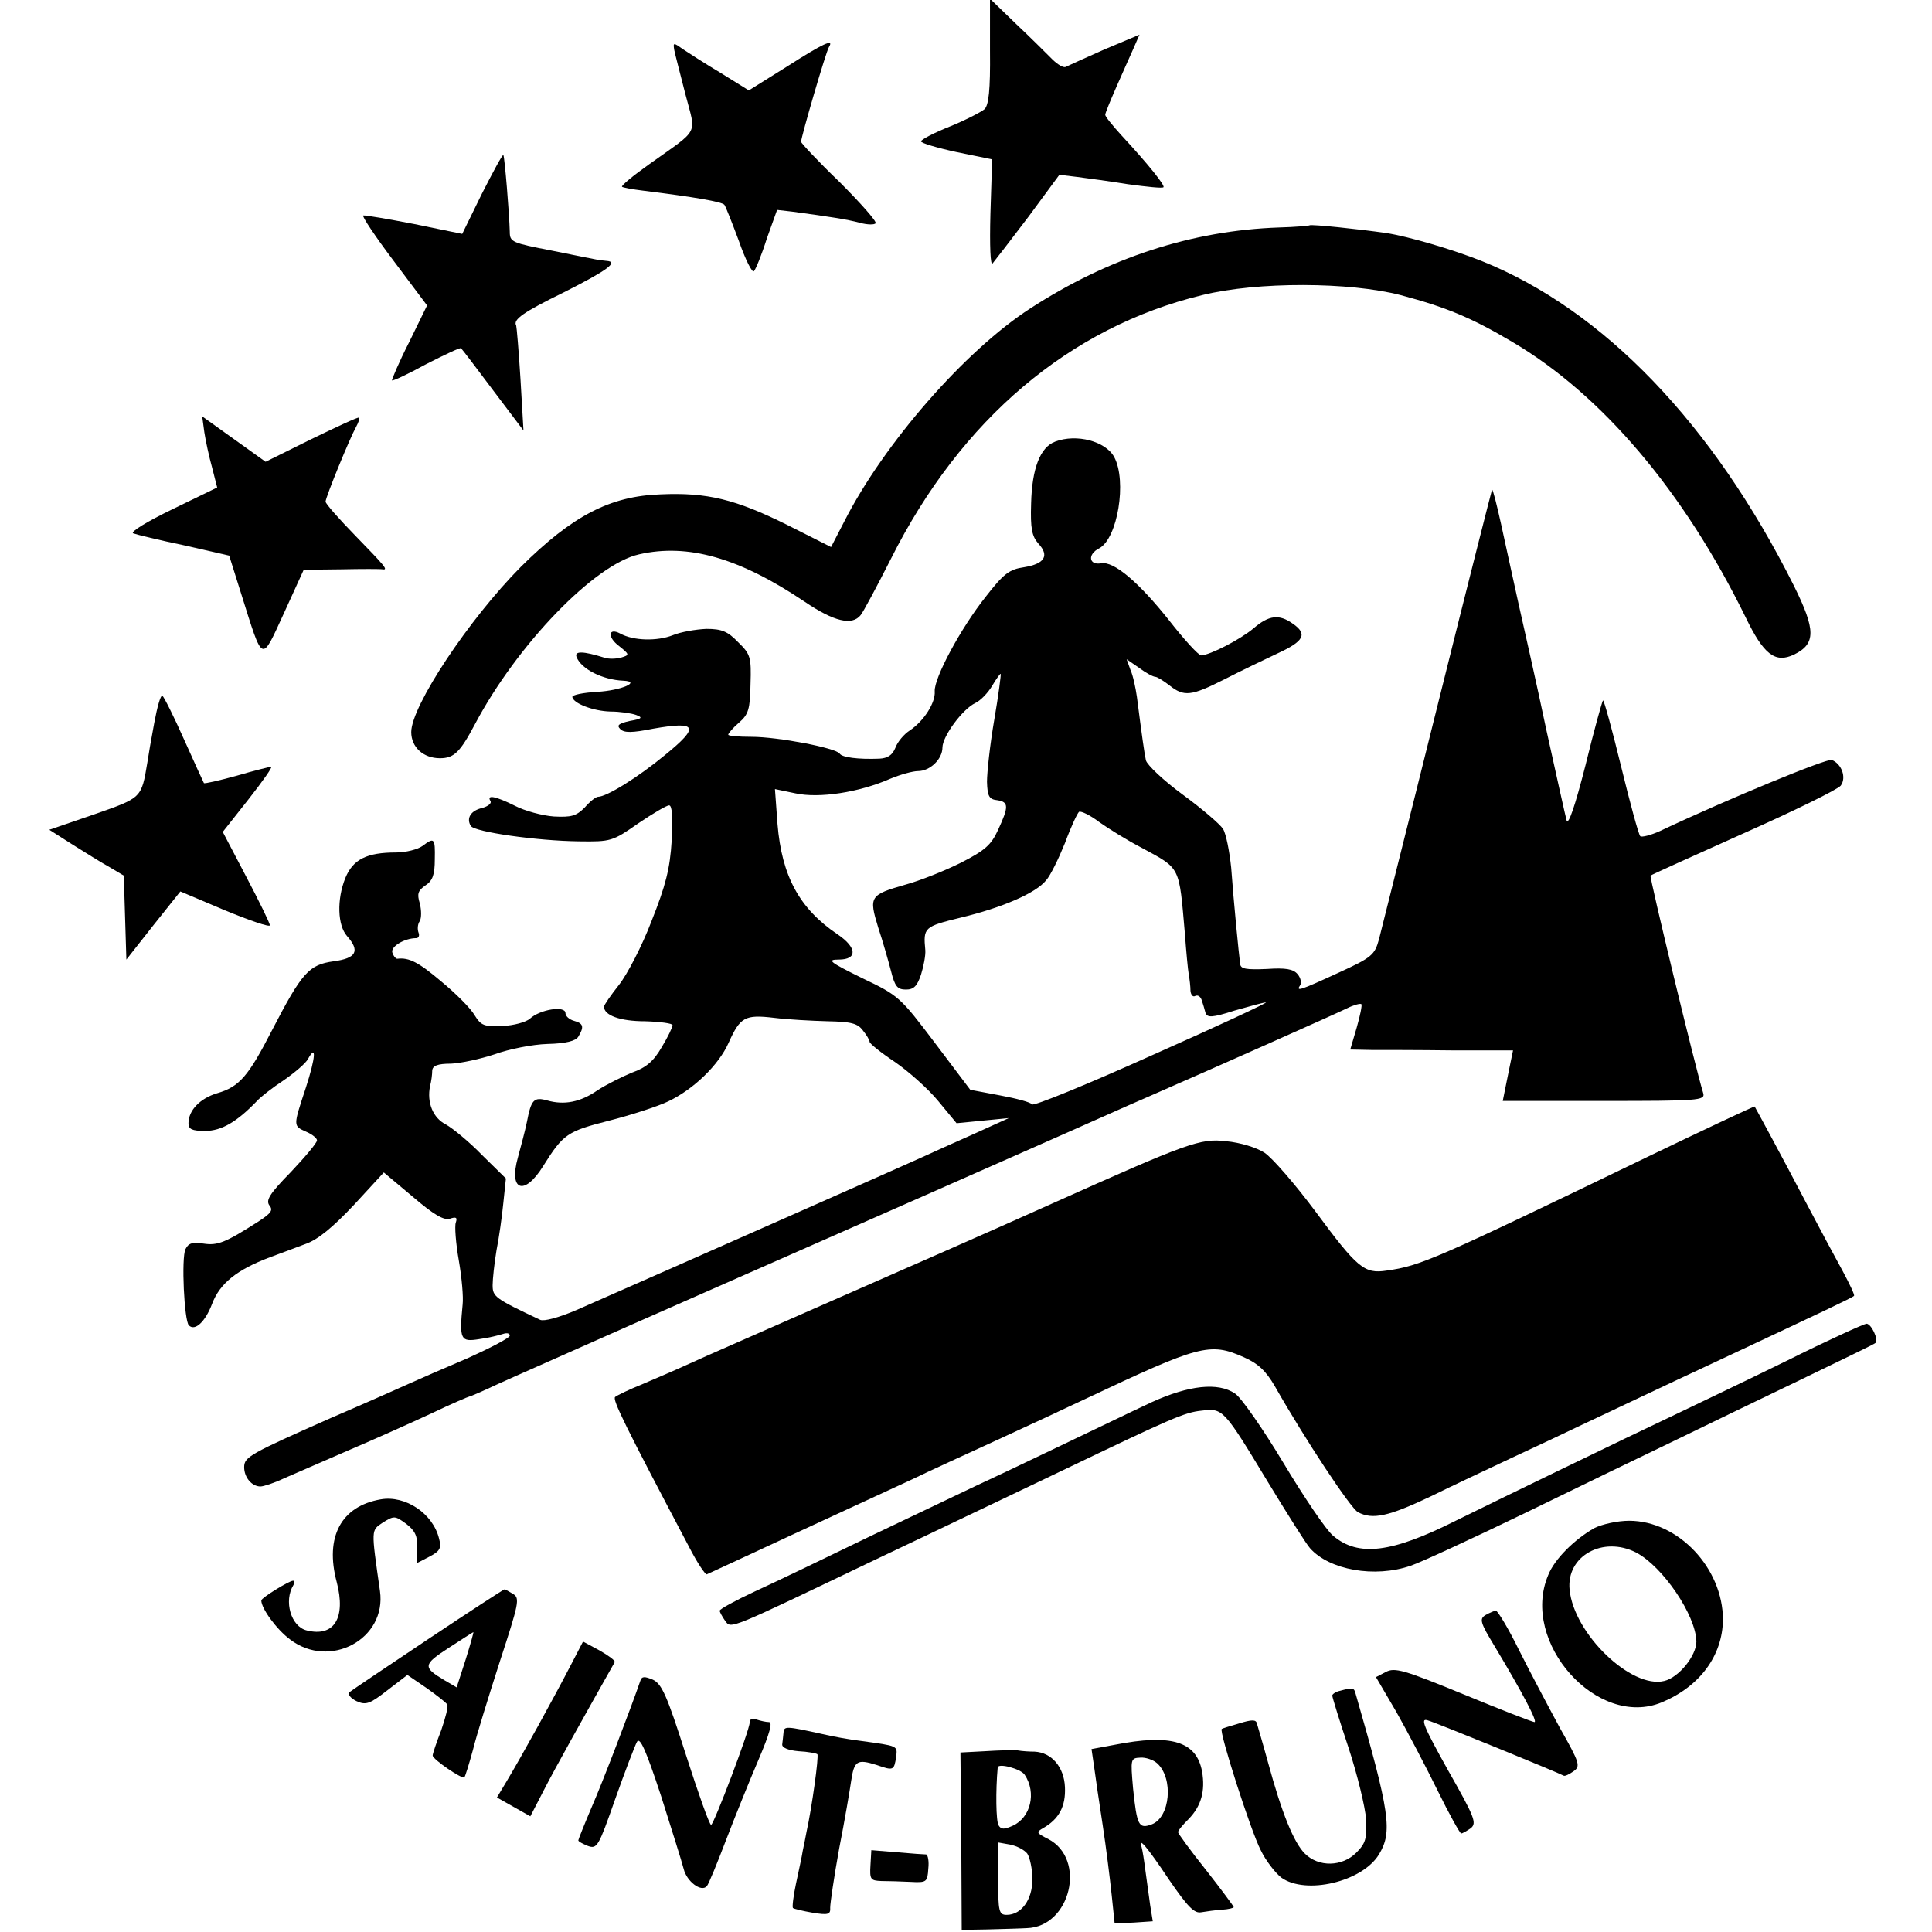
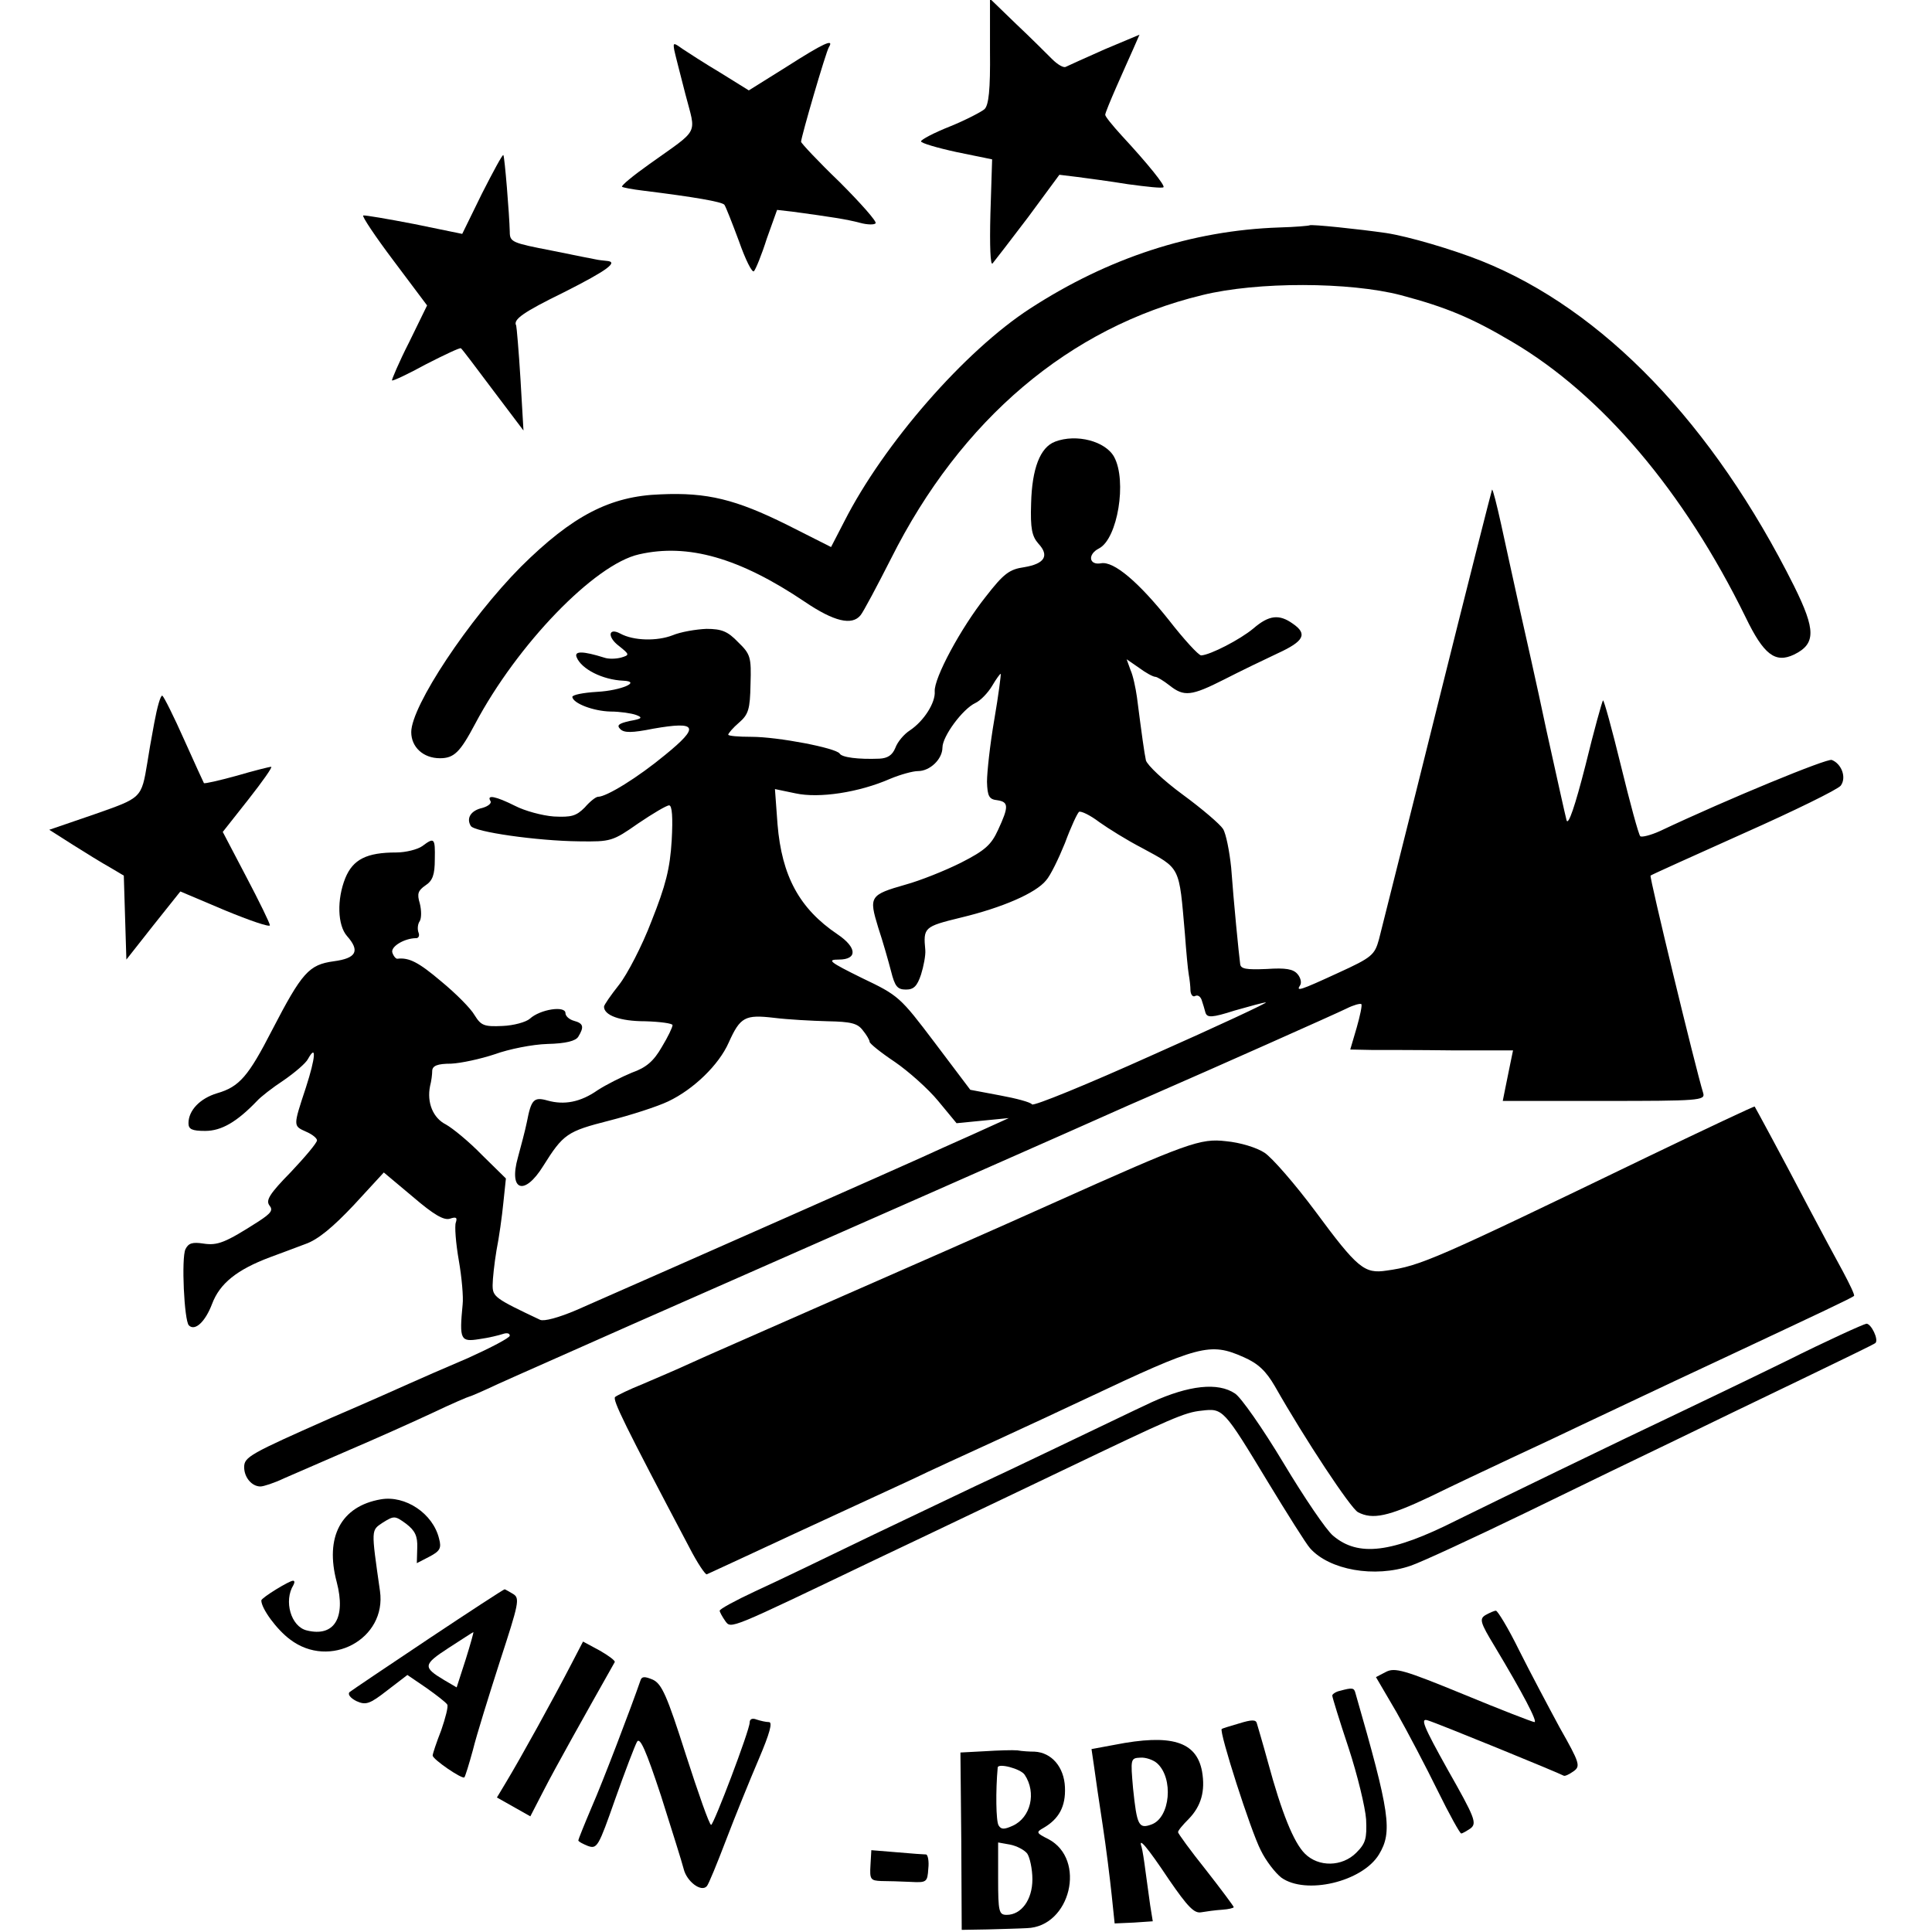
<svg xmlns="http://www.w3.org/2000/svg" version="1.0" width="451pt" height="451pt" viewBox="0 0 451 451" preserveAspectRatio="xMidYMid meet">
  <g transform="translate(0,451) scale(0.1,-0.1)" fill="#000000" stroke="none">
    <path d="M2311 4391 c1 -91 -3 -127 -13 -136 -7 -6 -43 -25 -80 -40 -38 -15 -68 -31 -68 -35 0 -4 37 -15 83 -25 l83 -17 -4 -127 c-2 -76 0 -122 5 -116 5 6 42 54 83 108 l73 99 41 -5 c23 -3 76 -10 119 -17 44 -6 81 -10 83 -7 4 4 -35 53 -98 121 -21 23 -38 44 -38 48 0 4 12 33 26 65 14 32 32 72 40 90 l14 32 -81 -34 c-45 -20 -85 -38 -91 -41 -5 -3 -19 5 -32 18 -12 12 -50 50 -84 82 l-61 59 0 -122z" />
    <path d="M1574 4393 c2 -10 14 -56 26 -103 25 -97 35 -78 -84 -163 -38 -27 -66 -50 -64 -53 3 -2 24 -6 49 -9 121 -15 184 -26 190 -33 3 -4 18 -42 34 -85 15 -43 31 -75 35 -70 4 4 18 38 30 76 l24 67 35 -4 c89 -12 128 -18 158 -26 18 -5 35 -5 37 -1 3 4 -35 47 -84 96 -50 48 -90 91 -90 94 0 11 58 210 65 221 13 21 -13 9 -99 -46 l-88 -55 -66 41 c-37 22 -77 48 -89 56 -21 15 -22 15 -19 -3z" />
    <path d="M1125 4058 l-46 -94 -112 23 c-62 12 -115 21 -119 20 -4 -1 28 -49 71 -106 l78 -104 -42 -86 c-24 -47 -41 -88 -40 -89 2 -2 38 15 80 38 43 22 79 39 81 37 3 -2 36 -46 75 -98 l71 -94 -7 120 c-4 66 -9 122 -10 125 -8 14 16 31 112 78 101 51 128 71 99 73 -9 1 -19 2 -23 3 -5 1 -52 10 -105 21 -93 18 -98 20 -98 44 -1 41 -12 176 -15 179 -2 2 -24 -39 -50 -90z" />
    <path d="M3057 3984 c-1 -1 -33 -4 -71 -5 -204 -7 -399 -71 -581 -189 -153 -99 -342 -316 -434 -497 l-31 -60 -103 52 c-119 59 -186 76 -295 71 -118 -4 -206 -50 -326 -169 -121 -122 -256 -325 -256 -386 0 -35 28 -61 67 -61 33 0 47 14 82 80 98 185 279 373 383 396 114 26 234 -8 387 -111 68 -46 110 -56 130 -31 6 7 38 67 71 132 163 325 417 540 726 615 129 32 345 31 464 0 105 -28 164 -52 260 -109 209 -123 401 -349 545 -643 42 -87 69 -108 113 -87 51 25 51 57 0 160 -189 378 -445 645 -730 759 -68 27 -170 57 -222 65 -62 9 -176 21 -179 18z" />
-     <path d="M477 3501 c3 -20 11 -57 18 -82 l12 -47 -105 -51 c-58 -28 -99 -53 -91 -56 8 -3 61 -16 119 -28 l105 -24 28 -89 c52 -165 46 -162 100 -45 l46 101 88 1 c48 1 91 1 96 0 14 -2 6 7 -63 78 -38 39 -70 75 -70 80 0 10 56 147 71 174 6 11 9 20 7 22 -2 2 -51 -21 -111 -50 l-107 -53 -74 53 -74 53 5 -37z" />
    <path d="M2463 3479 c-35 -13 -54 -63 -56 -144 -2 -59 2 -77 17 -94 26 -28 15 -47 -33 -55 -35 -5 -48 -15 -90 -69 -58 -73 -121 -190 -119 -221 2 -26 -25 -69 -58 -91 -14 -9 -29 -27 -34 -41 -7 -17 -18 -24 -37 -25 -50 -2 -88 3 -93 12 -9 13 -144 39 -206 39 -30 0 -54 2 -54 5 0 3 11 16 25 28 22 19 26 31 27 90 2 63 0 70 -29 98 -24 25 -38 31 -74 31 -24 -1 -60 -7 -79 -15 -36 -14 -91 -13 -122 4 -28 15 -31 -8 -3 -29 25 -20 25 -21 5 -27 -11 -3 -29 -4 -40 0 -48 15 -70 16 -64 1 11 -28 61 -53 109 -55 43 -2 -5 -23 -61 -26 -33 -2 -58 -7 -58 -12 2 -15 49 -33 89 -34 22 0 49 -4 60 -8 16 -6 14 -9 -15 -14 -26 -6 -31 -10 -22 -19 9 -9 27 -9 77 1 103 18 109 5 28 -61 -64 -53 -137 -98 -157 -98 -5 0 -19 -11 -31 -25 -20 -20 -31 -23 -72 -21 -27 2 -68 13 -91 25 -44 22 -67 27 -57 11 3 -5 -5 -12 -19 -16 -27 -6 -38 -24 -27 -42 8 -14 155 -35 253 -36 74 -1 78 0 138 42 34 23 66 42 72 42 7 0 9 -28 6 -82 -4 -66 -14 -105 -47 -188 -22 -58 -57 -125 -76 -149 -19 -24 -35 -47 -35 -51 0 -20 37 -34 96 -34 35 -1 64 -5 64 -9 0 -5 -11 -28 -25 -51 -19 -33 -36 -48 -70 -60 -24 -10 -60 -28 -80 -41 -40 -28 -78 -35 -117 -24 -32 9 -38 2 -48 -50 -4 -20 -14 -57 -21 -83 -22 -78 15 -91 59 -20 47 75 56 81 154 106 51 13 113 33 138 45 59 28 118 85 141 137 27 60 38 66 106 58 32 -4 88 -7 125 -8 55 -1 70 -5 82 -21 9 -11 16 -23 16 -27 0 -4 26 -25 59 -47 32 -22 78 -63 101 -91 l43 -52 61 6 61 6 -86 -39 c-47 -21 -101 -45 -120 -54 -28 -13 -557 -247 -803 -355 -42 -18 -76 -27 -85 -23 -106 50 -111 54 -111 81 0 14 4 51 9 81 6 30 13 80 16 111 l6 57 -56 55 c-30 31 -68 62 -84 71 -30 15 -45 51 -37 90 3 11 5 27 5 36 1 11 12 16 44 16 23 1 69 11 102 22 33 12 88 23 123 24 43 1 66 7 72 17 14 23 12 31 -10 37 -11 3 -20 11 -20 18 0 18 -59 9 -83 -13 -9 -8 -38 -16 -64 -17 -43 -2 -50 1 -65 25 -9 16 -44 51 -78 79 -53 45 -75 56 -102 53 -3 -1 -9 5 -12 14 -5 14 28 34 56 34 5 0 8 6 5 13 -3 8 -2 20 3 27 4 7 4 25 0 41 -7 23 -4 30 13 42 17 11 22 25 22 61 1 50 -1 52 -29 31 -11 -8 -39 -15 -61 -15 -69 0 -101 -16 -119 -60 -20 -50 -18 -110 4 -135 31 -35 22 -52 -31 -59 -58 -8 -74 -26 -144 -161 -55 -107 -76 -132 -128 -147 -40 -12 -67 -40 -67 -70 0 -14 8 -18 39 -18 38 0 74 21 121 70 8 9 36 31 62 48 26 18 52 40 57 50 20 36 18 4 -5 -67 -30 -91 -30 -89 1 -103 14 -6 25 -15 25 -20 0 -6 -28 -39 -61 -74 -50 -51 -59 -66 -50 -78 9 -11 4 -18 -25 -37 -78 -50 -96 -57 -129 -52 -26 4 -35 1 -42 -13 -10 -20 -3 -168 8 -178 14 -14 38 8 54 50 18 48 58 80 135 109 22 8 59 22 83 31 29 10 64 39 113 91 l70 76 68 -57 c49 -42 72 -55 86 -51 15 5 18 3 14 -9 -3 -8 0 -48 7 -88 7 -40 11 -86 9 -103 -8 -83 -5 -88 39 -81 22 3 46 9 55 12 9 3 16 2 16 -4 0 -5 -44 -28 -97 -52 -54 -23 -116 -50 -138 -60 -22 -10 -103 -46 -180 -79 -192 -85 -205 -92 -205 -116 0 -24 18 -45 38 -45 7 0 32 8 55 19 23 10 92 40 152 66 61 26 148 65 193 86 46 22 86 39 88 39 2 0 32 13 66 29 35 16 176 78 313 139 373 164 1103 486 1160 512 28 12 64 28 80 35 99 43 405 179 429 191 16 8 31 12 34 10 2 -3 -3 -27 -11 -55 l-15 -51 49 -1 c27 0 112 0 190 -1 l141 0 -6 -29 c-3 -16 -9 -43 -12 -59 l-6 -30 236 0 c221 0 237 1 232 18 -19 62 -126 505 -123 508 2 2 100 46 218 99 117 52 219 102 226 111 14 19 2 51 -21 60 -11 4 -240 -90 -401 -166 -22 -10 -43 -15 -46 -12 -4 4 -24 78 -45 164 -21 86 -40 155 -42 153 -2 -2 -21 -70 -41 -152 -24 -94 -40 -141 -44 -128 -3 11 -24 106 -47 210 -22 105 -52 237 -65 295 -13 58 -31 142 -41 187 -10 45 -19 81 -21 80 -1 -2 -59 -230 -128 -507 -69 -278 -131 -522 -136 -543 -10 -36 -16 -42 -95 -78 -91 -42 -99 -44 -89 -29 4 6 1 18 -6 26 -10 12 -28 15 -72 12 -48 -2 -61 0 -62 12 -3 22 -15 143 -21 225 -4 38 -12 79 -19 90 -7 11 -49 47 -94 80 -45 33 -83 69 -86 80 -4 19 -9 55 -21 148 -3 21 -9 50 -15 63 l-9 25 29 -20 c16 -12 33 -21 38 -21 4 0 19 -9 33 -20 34 -27 51 -25 128 14 37 19 93 46 125 61 61 28 70 45 35 69 -32 23 -56 20 -92 -11 -31 -26 -101 -62 -122 -63 -6 0 -40 37 -75 82 -70 88 -129 139 -159 133 -28 -5 -32 21 -4 35 43 23 65 157 35 213 -20 37 -88 55 -138 36z m-142 -649 c-10 -58 -17 -123 -17 -145 1 -34 5 -41 24 -43 27 -4 27 -15 2 -69 -16 -35 -30 -48 -87 -77 -38 -19 -96 -42 -129 -51 -84 -24 -86 -28 -64 -100 11 -33 24 -79 30 -102 9 -36 15 -43 35 -43 18 0 26 8 35 35 6 19 11 45 10 57 -5 53 -3 55 83 76 96 23 175 57 199 87 10 11 29 50 44 87 14 38 29 70 33 73 5 2 26 -8 47 -24 21 -15 66 -43 99 -60 92 -50 87 -41 101 -201 3 -41 7 -84 9 -95 2 -11 4 -28 4 -38 1 -10 6 -15 11 -12 6 3 12 -1 15 -9 3 -9 7 -22 9 -30 4 -12 15 -12 68 5 35 10 68 19 73 19 6 0 -114 -56 -265 -123 -151 -68 -278 -120 -281 -115 -3 5 -37 14 -75 21 l-69 13 -83 110 c-81 107 -84 110 -170 151 -75 37 -83 43 -54 43 44 0 43 28 -3 59 -89 60 -130 136 -140 257 l-6 82 48 -10 c55 -12 148 2 221 34 24 10 53 18 65 18 28 0 57 28 57 55 0 26 47 90 77 104 11 5 29 23 39 40 10 17 19 29 20 28 1 -1 -5 -49 -15 -107z" />
    <path d="M360 2822 c-7 -37 -14 -78 -16 -92 -14 -84 -13 -82 -124 -121 l-105 -36 55 -35 c30 -19 69 -43 87 -53 l32 -19 3 -98 3 -98 63 80 63 79 104 -44 c58 -24 105 -40 105 -35 0 5 -25 56 -55 113 l-55 105 60 76 c33 42 57 76 53 76 -4 0 -40 -9 -81 -21 -40 -11 -75 -19 -76 -17 -1 2 -22 47 -46 101 -24 54 -47 100 -51 103 -4 2 -12 -26 -19 -64z" />
    <path d="M3845 1809 c-497 -240 -529 -254 -608 -265 -52 -8 -68 5 -167 139 -47 63 -100 124 -118 136 -18 12 -57 24 -90 27 -60 7 -88 -3 -407 -146 -113 -51 -345 -153 -555 -245 -129 -57 -260 -114 -290 -128 -30 -14 -80 -35 -110 -48 -30 -12 -59 -26 -64 -30 -7 -6 22 -65 173 -351 19 -37 38 -65 41 -63 3 1 95 44 205 95 110 51 234 108 275 127 41 20 127 59 190 88 63 29 160 74 215 100 265 125 289 132 368 97 34 -15 52 -32 73 -68 71 -125 177 -285 194 -294 34 -18 71 -10 168 36 53 26 138 66 187 89 50 23 126 59 170 80 178 84 273 129 340 160 213 100 290 136 293 140 2 2 -10 27 -26 57 -16 29 -53 98 -82 153 -58 111 -122 229 -124 232 -1 1 -114 -52 -251 -118z" />
    <path d="M4170 1333 c-96 -47 -211 -102 -255 -123 -125 -59 -432 -208 -517 -250 -149 -75 -227 -85 -286 -35 -16 13 -68 90 -116 170 -48 80 -99 153 -113 162 -40 27 -108 19 -194 -20 -41 -19 -140 -67 -222 -106 -81 -39 -166 -79 -190 -90 -23 -11 -130 -62 -237 -113 -107 -52 -232 -112 -278 -133 -45 -21 -82 -41 -82 -45 0 -3 6 -14 13 -24 14 -19 7 -21 352 144 72 34 166 79 210 100 44 21 143 68 220 105 261 125 290 138 330 142 50 6 51 5 155 -167 45 -74 89 -144 98 -154 45 -51 151 -70 235 -41 24 8 145 64 269 124 123 60 280 136 349 169 68 33 200 97 294 142 93 45 172 83 173 85 8 8 -10 45 -21 45 -7 -1 -91 -39 -187 -87z" />
    <path d="M889 1010 c-93 -16 -131 -88 -103 -193 22 -84 -6 -129 -70 -113 -37 9 -54 69 -31 106 3 6 3 10 -1 10 -9 0 -74 -40 -74 -46 0 -19 36 -68 67 -91 93 -71 226 1 210 113 -21 147 -21 141 7 160 26 16 28 16 54 -3 21 -16 27 -29 26 -56 l-1 -36 29 15 c25 13 29 20 23 42 -14 59 -79 102 -136 92z" />
-     <path d="M3722 943 c-46 -26 -93 -72 -108 -110 -66 -157 115 -359 265 -297 89 37 142 109 143 193 0 120 -104 231 -219 231 -27 0 -63 -8 -81 -17z m97 -57 c63 -33 140 -147 141 -208 0 -33 -41 -84 -75 -92 -77 -19 -211 110 -221 213 -8 79 78 126 155 87z" />
    <path d="M1000 684 c-96 -64 -179 -120 -184 -124 -5 -5 2 -14 16 -21 22 -10 31 -7 72 25 l47 36 44 -30 c24 -17 46 -34 49 -39 3 -4 -4 -31 -14 -60 -11 -28 -20 -55 -20 -59 0 -9 69 -56 74 -51 2 2 11 31 20 64 8 33 37 126 63 207 44 135 47 147 31 157 -10 6 -19 11 -20 11 -2 0 -82 -52 -178 -116z m87 -48 l-21 -65 -29 17 c-50 30 -50 36 10 75 31 20 57 37 58 37 1 0 -7 -29 -18 -64z" />
    <path d="M3468 740 c-15 -9 -13 -17 21 -73 66 -110 101 -177 93 -177 -4 0 -79 29 -166 65 -139 57 -160 63 -181 52 l-23 -12 48 -82 c26 -46 69 -128 96 -183 27 -55 52 -100 55 -100 3 0 13 6 22 12 15 12 10 25 -53 136 -58 104 -65 122 -47 116 21 -6 307 -123 317 -129 3 -2 13 3 23 10 17 12 15 19 -32 102 -27 50 -70 131 -95 181 -25 51 -50 92 -54 92 -4 0 -15 -5 -24 -10z" />
    <path d="M1334 626 c-43 -83 -118 -219 -153 -277 l-21 -35 39 -22 39 -22 32 62 c25 49 95 174 165 298 2 3 -14 15 -35 27 l-39 21 -27 -52z" />
    <path d="M1495 587 c-21 -61 -88 -237 -114 -296 -17 -40 -31 -75 -31 -77 0 -3 10 -8 22 -13 22 -8 25 -2 64 109 23 65 46 125 51 134 7 12 21 -20 56 -126 25 -79 49 -155 53 -171 7 -29 41 -55 54 -40 4 4 24 53 45 108 21 55 55 139 76 188 26 61 33 87 24 87 -7 0 -20 3 -29 6 -10 4 -16 1 -16 -7 0 -18 -84 -239 -90 -239 -4 0 -30 74 -59 164 -44 138 -56 165 -77 175 -19 8 -26 8 -29 -2z" />
    <path d="M3128 563 c-10 -2 -18 -8 -18 -11 0 -4 17 -59 38 -122 21 -64 39 -139 41 -167 2 -45 -1 -56 -23 -78 -33 -33 -88 -34 -120 -2 -26 26 -54 95 -86 213 -12 44 -24 84 -26 91 -2 9 -12 9 -41 0 -21 -6 -40 -12 -41 -13 -7 -5 68 -239 91 -283 12 -25 34 -53 48 -64 57 -41 189 -10 228 54 32 53 26 96 -55 377 -3 12 -7 13 -36 5z" />
-     <path d="M1829 465 c-1 -8 -2 -21 -3 -27 -1 -8 15 -14 38 -16 22 -1 42 -5 44 -7 4 -4 -13 -126 -25 -180 -2 -11 -6 -31 -9 -45 -2 -14 -10 -49 -16 -78 -6 -28 -9 -54 -7 -56 2 -2 23 -7 46 -11 37 -6 42 -4 41 12 0 10 9 72 21 138 13 66 25 137 28 158 7 47 14 51 59 37 40 -14 41 -13 46 19 3 26 5 25 -82 37 -25 3 -65 10 -90 16 -86 19 -90 19 -91 3z" />
    <path d="M2602 437 l-54 -10 6 -41 c3 -23 12 -84 20 -136 8 -52 17 -125 21 -163 l7 -67 45 2 44 3 -6 37 c-3 21 -8 57 -11 80 -3 24 -7 49 -9 56 -9 26 12 2 64 -76 44 -64 59 -79 75 -76 12 2 33 5 49 6 15 1 27 4 27 6 0 2 -29 41 -65 87 -36 45 -65 85 -65 88 0 4 11 17 25 31 29 30 39 65 31 111 -13 70 -72 88 -204 62z m99 -43 c39 -35 31 -127 -13 -143 -30 -11 -34 -2 -43 84 -6 69 -6 71 17 72 12 1 30 -5 39 -13z" />
    <path d="M2299 422 l-57 -3 2 -207 1 -207 60 1 c33 1 75 2 92 3 102 3 140 161 50 208 -28 14 -29 16 -11 26 36 21 52 50 50 95 -2 47 -31 81 -71 83 -11 0 -29 1 -40 3 -11 1 -45 0 -76 -2z m93 -55 c28 -42 14 -100 -28 -119 -20 -9 -27 -9 -33 1 -6 10 -7 80 -2 135 1 11 54 -3 63 -17z m6 -184 c6 -9 12 -36 12 -60 0 -48 -26 -83 -60 -83 -18 0 -20 7 -20 84 l0 85 28 -5 c15 -3 33 -12 40 -21z" />
    <path d="M2032 156 c-2 -33 0 -36 25 -37 15 0 46 -1 68 -2 38 -2 40 -1 42 31 2 17 -1 32 -5 33 -4 0 -34 2 -67 5 l-61 5 -2 -35z" />
  </g>
</svg>